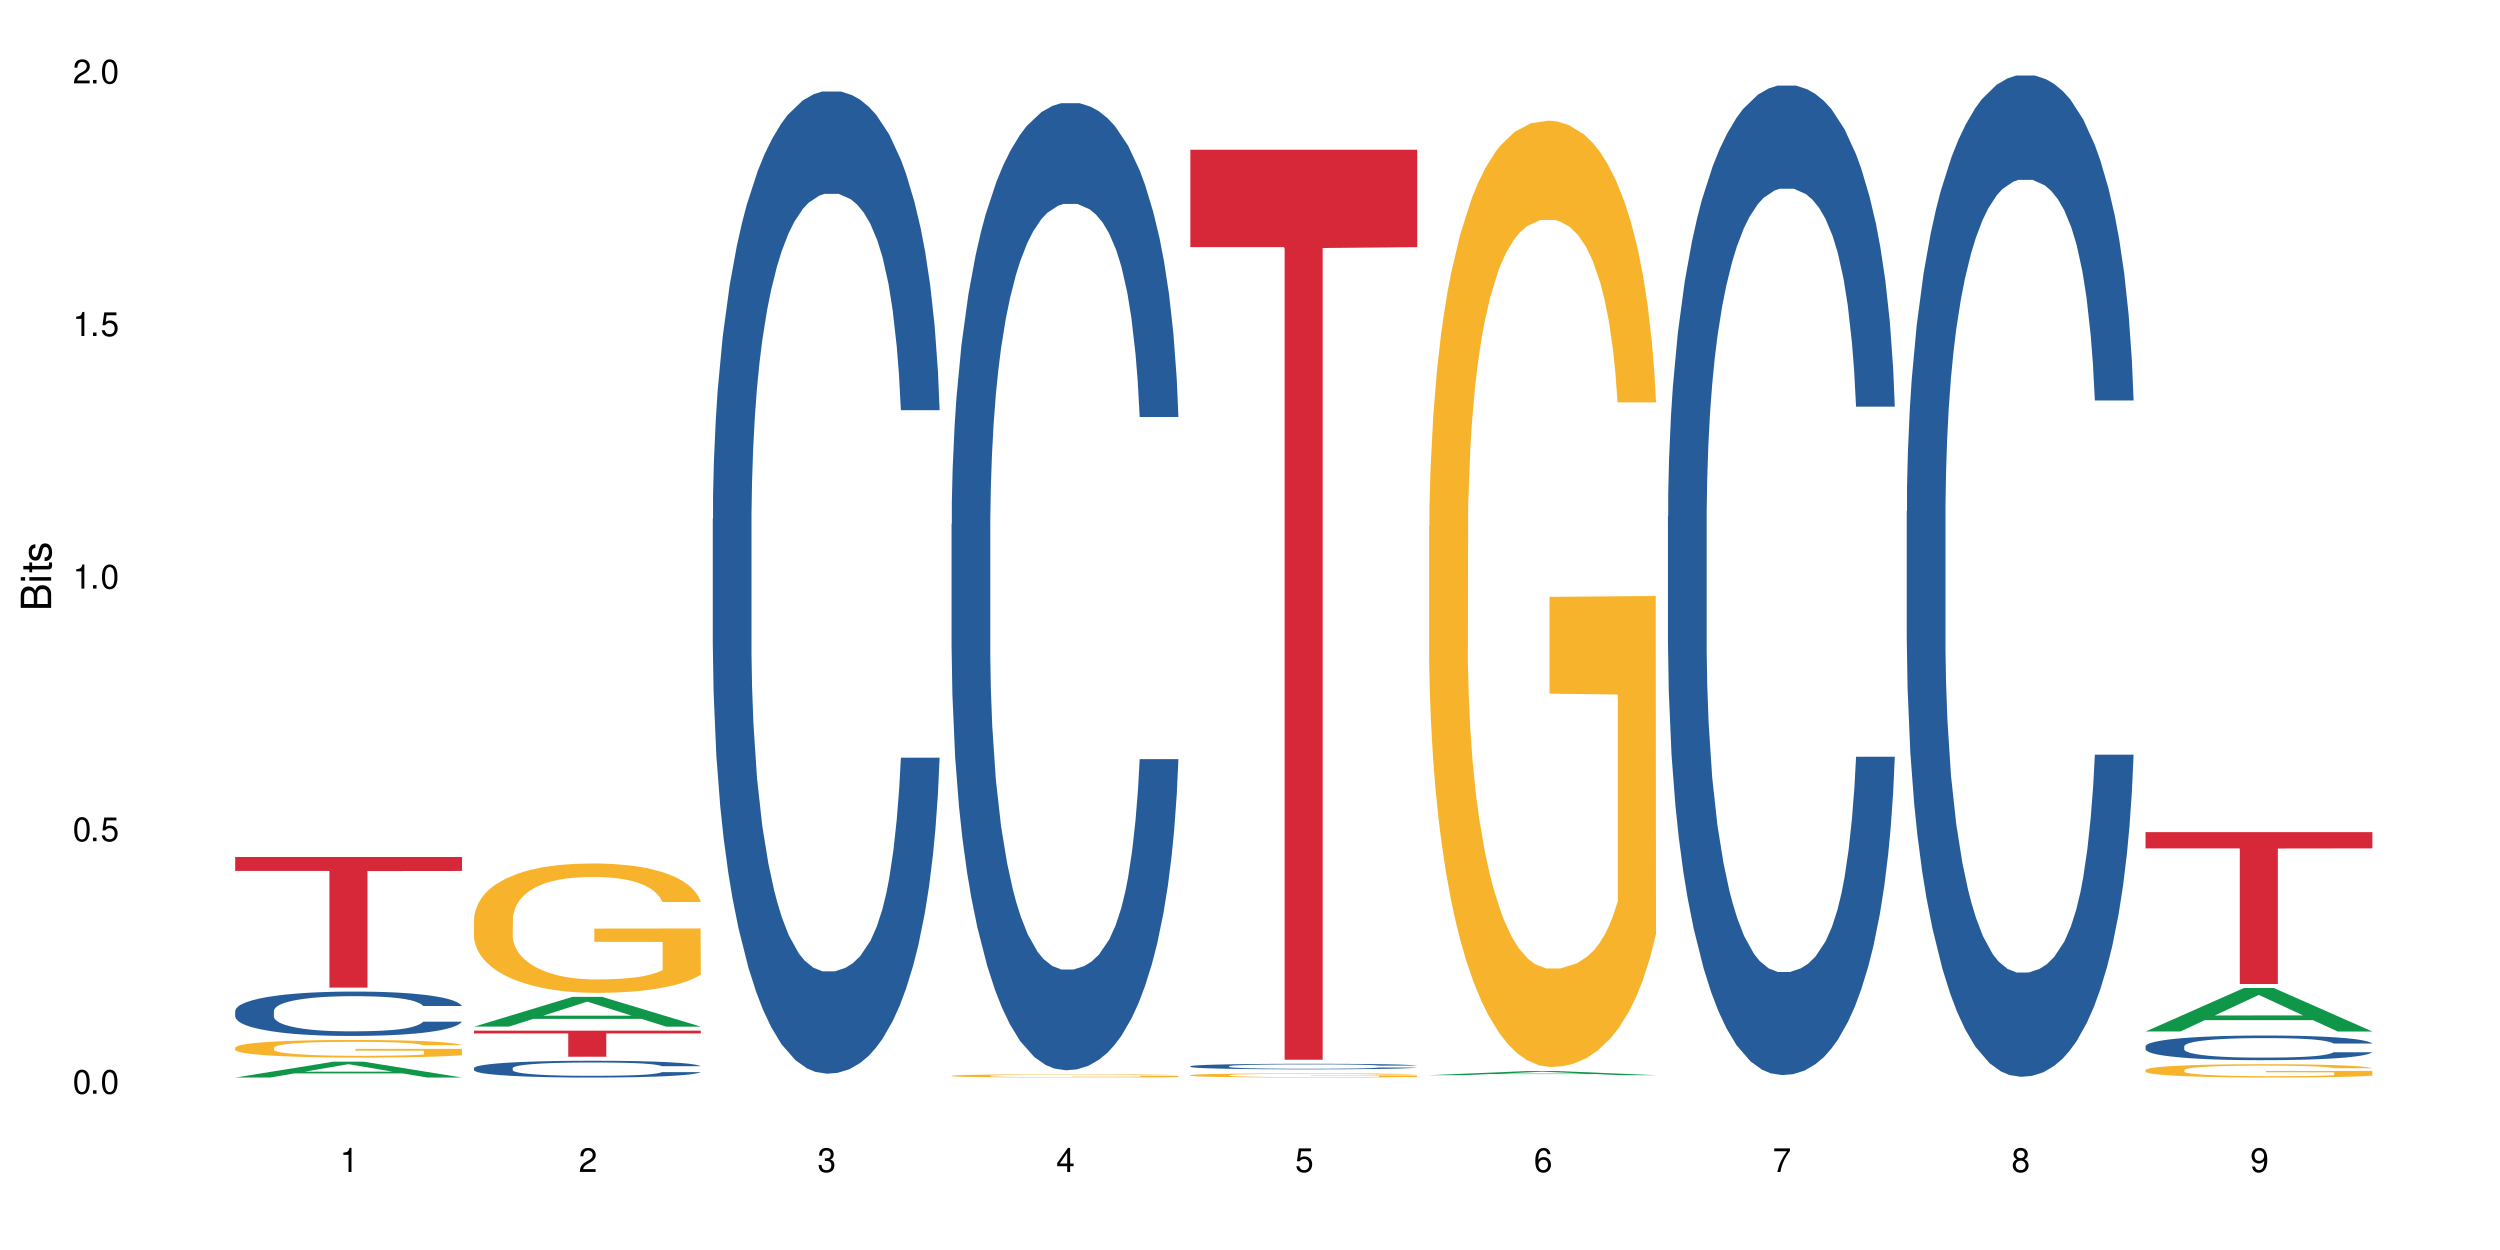
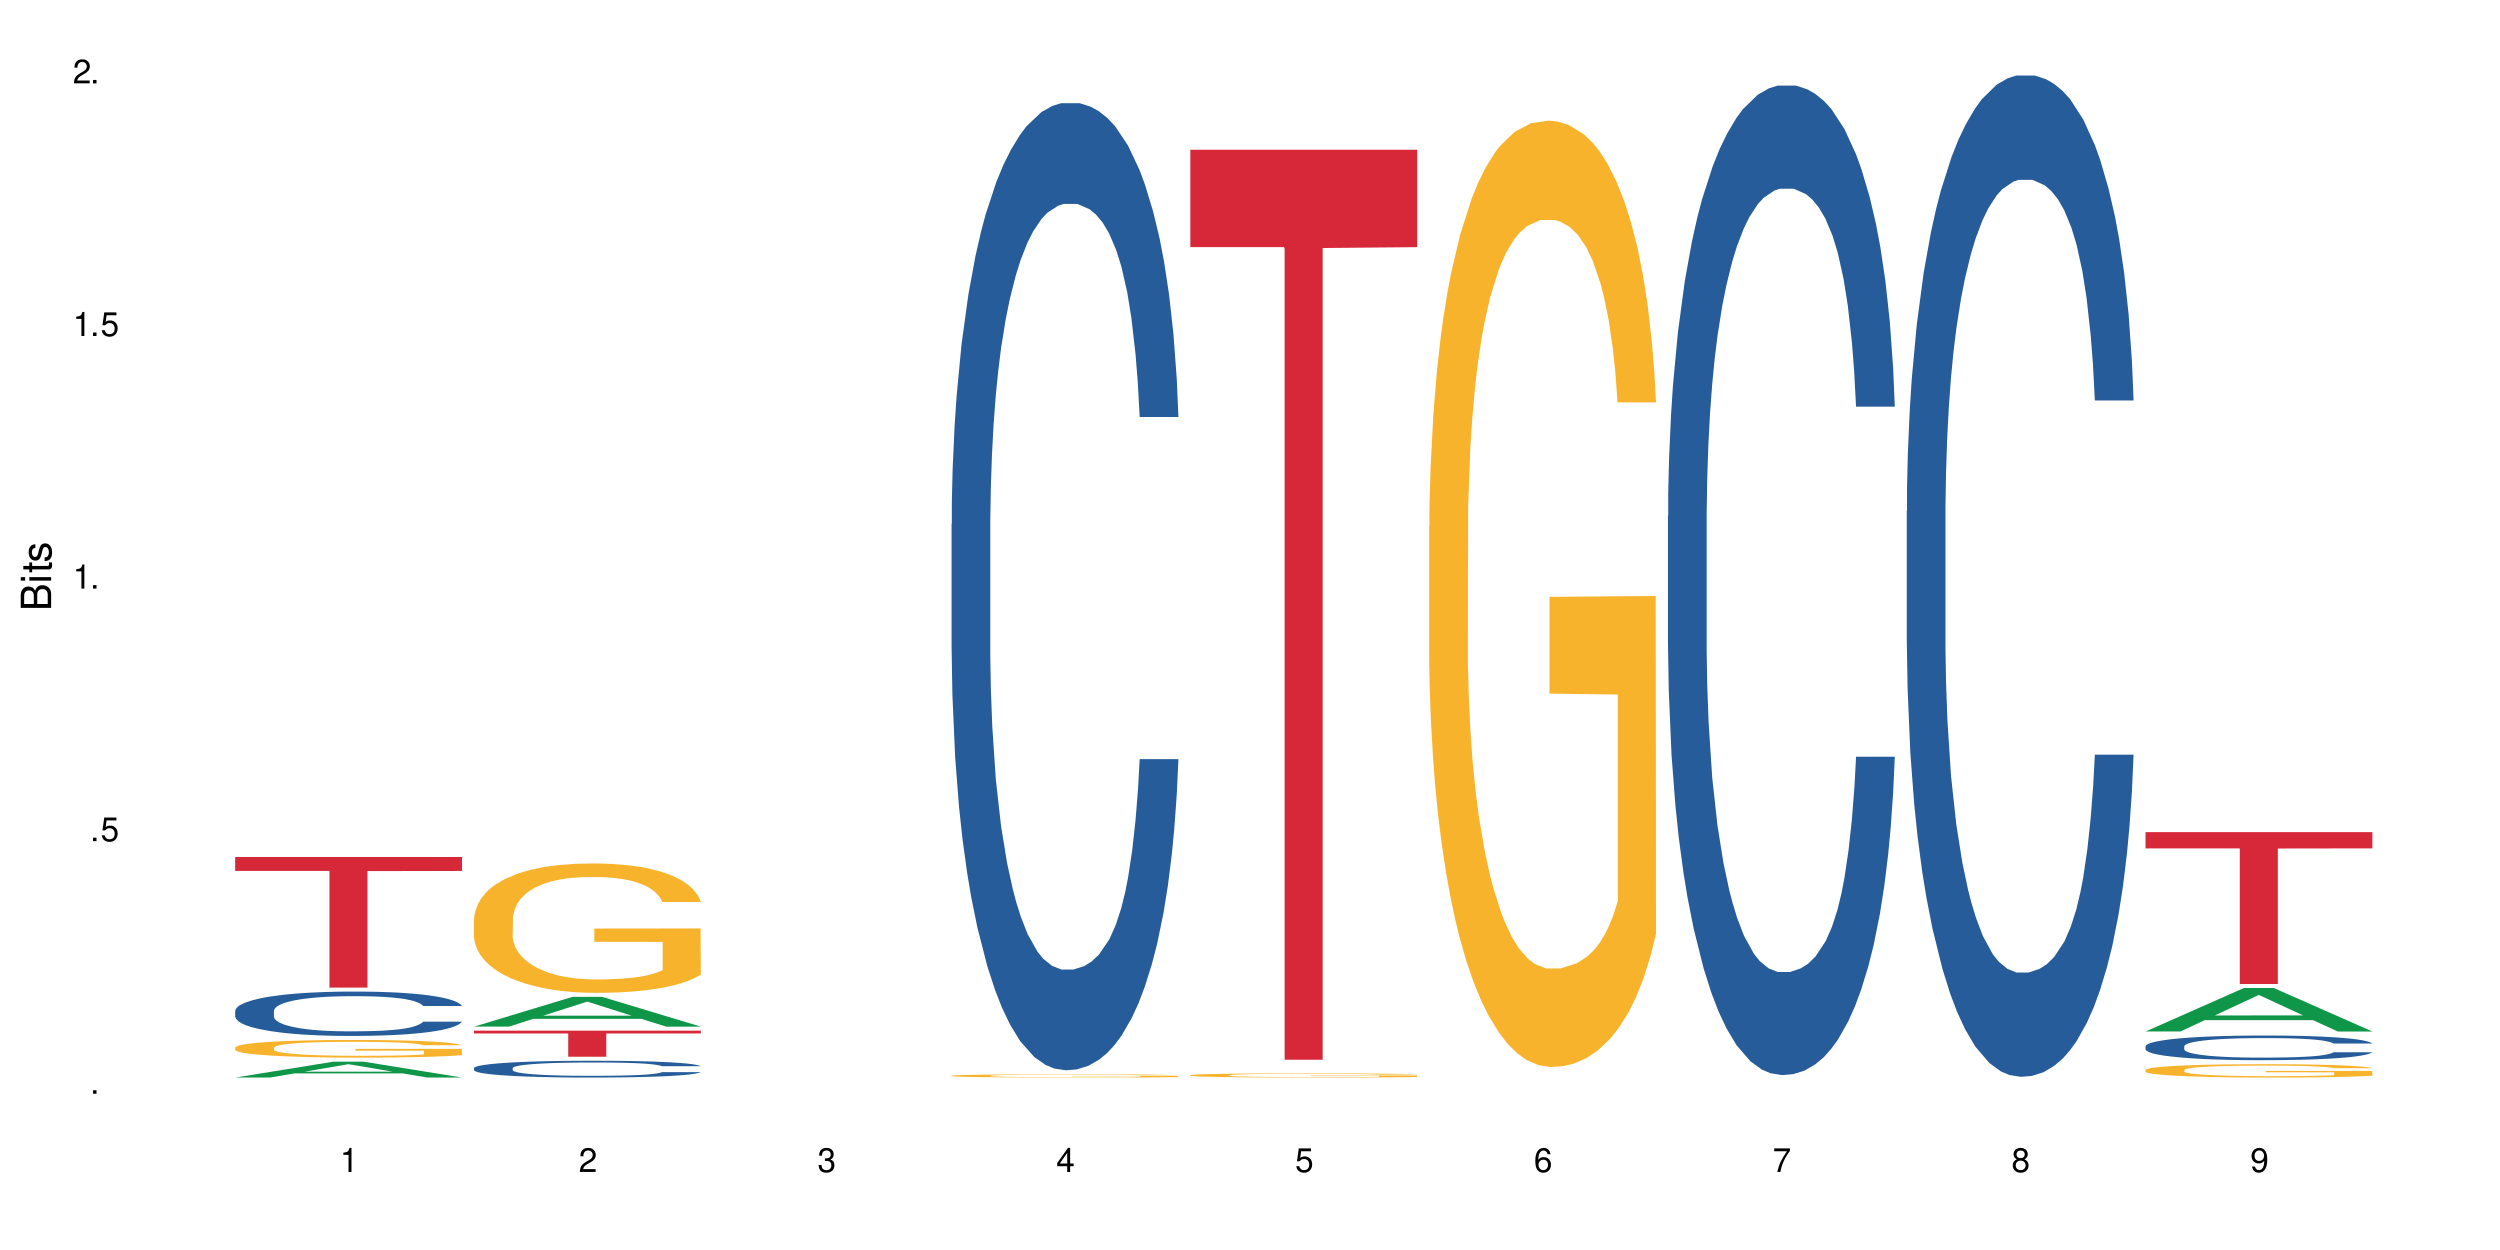
<svg xmlns="http://www.w3.org/2000/svg" xmlns:xlink="http://www.w3.org/1999/xlink" width="720" height="360" viewBox="0 0 720 360">
  <defs>
    <g>
      <g id="glyph-0-0">
</g>
      <g id="glyph-0-1">
-         <path d="M 2.641 -6.938 C 2 -6.938 1.422 -6.656 1.078 -6.172 C 0.641 -5.562 0.406 -4.641 0.406 -3.359 C 0.406 -1.016 1.188 0.219 2.641 0.219 C 4.078 0.219 4.859 -1.016 4.859 -3.297 C 4.859 -4.641 4.656 -5.547 4.203 -6.172 C 3.844 -6.656 3.281 -6.938 2.641 -6.938 Z M 2.641 -6.188 C 3.547 -6.188 4 -5.25 4 -3.375 C 4 -1.406 3.562 -0.484 2.625 -0.484 C 1.734 -0.484 1.281 -1.438 1.281 -3.344 C 1.281 -5.25 1.734 -6.188 2.641 -6.188 Z M 2.641 -6.188 " />
-       </g>
+         </g>
      <g id="glyph-0-2">
        <path d="M 1.828 -1 L 0.828 -1 L 0.828 0 L 1.828 0 Z M 1.828 -1 " />
      </g>
      <g id="glyph-0-3">
        <path d="M 4.562 -6.797 L 1.062 -6.797 L 0.547 -3.094 L 1.328 -3.094 C 1.719 -3.562 2.047 -3.734 2.578 -3.734 C 3.484 -3.734 4.062 -3.109 4.062 -2.094 C 4.062 -1.125 3.484 -0.531 2.578 -0.531 C 1.828 -0.531 1.375 -0.906 1.188 -1.672 L 0.328 -1.672 C 0.453 -1.109 0.547 -0.844 0.75 -0.594 C 1.125 -0.078 1.828 0.219 2.594 0.219 C 3.969 0.219 4.922 -0.781 4.922 -2.219 C 4.922 -3.562 4.031 -4.484 2.719 -4.484 C 2.25 -4.484 1.859 -4.359 1.469 -4.062 L 1.734 -5.969 L 4.562 -5.969 Z M 4.562 -6.797 " />
      </g>
      <g id="glyph-0-4">
        <path d="M 2.484 -4.938 L 2.484 0 L 3.328 0 L 3.328 -6.938 L 2.766 -6.938 C 2.469 -5.875 2.281 -5.734 0.984 -5.562 L 0.984 -4.938 Z M 2.484 -4.938 " />
      </g>
      <g id="glyph-0-5">
        <path d="M 4.859 -0.828 L 1.281 -0.828 C 1.359 -1.406 1.672 -1.781 2.5 -2.281 L 3.469 -2.828 C 4.406 -3.344 4.906 -4.062 4.906 -4.906 C 4.906 -5.484 4.672 -6.031 4.266 -6.406 C 3.859 -6.766 3.375 -6.938 2.719 -6.938 C 1.859 -6.938 1.219 -6.625 0.844 -6.031 C 0.609 -5.672 0.5 -5.234 0.484 -4.531 L 1.328 -4.531 C 1.359 -5.016 1.406 -5.281 1.531 -5.516 C 1.75 -5.938 2.188 -6.203 2.703 -6.203 C 3.469 -6.203 4.031 -5.641 4.031 -4.891 C 4.031 -4.344 3.719 -3.859 3.125 -3.516 L 2.234 -3 C 0.812 -2.172 0.406 -1.531 0.328 -0.016 L 4.859 -0.016 Z M 4.859 -0.828 " />
      </g>
      <g id="glyph-0-6">
        <path d="M 2.125 -3.188 L 2.578 -3.188 C 3.5 -3.188 3.984 -2.766 3.984 -1.922 C 3.984 -1.062 3.469 -0.531 2.594 -0.531 C 1.656 -0.531 1.203 -1 1.156 -2.016 L 0.312 -2.016 C 0.344 -1.453 0.438 -1.094 0.609 -0.781 C 0.953 -0.109 1.625 0.219 2.547 0.219 C 3.953 0.219 4.859 -0.625 4.859 -1.938 C 4.859 -2.828 4.516 -3.297 3.703 -3.594 C 4.344 -3.844 4.656 -4.328 4.656 -5.031 C 4.656 -6.219 3.875 -6.938 2.578 -6.938 C 1.203 -6.938 0.484 -6.172 0.453 -4.703 L 1.297 -4.703 C 1.312 -5.125 1.344 -5.359 1.453 -5.578 C 1.641 -5.969 2.062 -6.203 2.594 -6.203 C 3.344 -6.203 3.797 -5.75 3.797 -5 C 3.797 -4.516 3.609 -4.219 3.25 -4.047 C 3.016 -3.953 2.703 -3.922 2.125 -3.906 Z M 2.125 -3.188 " />
      </g>
      <g id="glyph-0-7">
        <path d="M 3.141 -1.672 L 3.141 0 L 3.984 0 L 3.984 -1.672 L 4.984 -1.672 L 4.984 -2.438 L 3.984 -2.438 L 3.984 -6.938 L 3.359 -6.938 L 0.266 -2.578 L 0.266 -1.672 Z M 3.141 -2.438 L 1 -2.438 L 3.141 -5.5 Z M 3.141 -2.438 " />
      </g>
      <g id="glyph-0-8">
        <path d="M 4.781 -5.125 C 4.609 -6.266 3.891 -6.938 2.844 -6.938 C 2.094 -6.938 1.422 -6.578 1.031 -5.953 C 0.594 -5.266 0.406 -4.422 0.406 -3.172 C 0.406 -2 0.578 -1.25 0.984 -0.641 C 1.359 -0.078 1.953 0.219 2.703 0.219 C 3.984 0.219 4.922 -0.75 4.922 -2.094 C 4.922 -3.375 4.062 -4.281 2.844 -4.281 C 2.172 -4.281 1.641 -4.031 1.281 -3.516 C 1.281 -5.234 1.828 -6.188 2.797 -6.188 C 3.391 -6.188 3.797 -5.797 3.938 -5.125 Z M 2.734 -3.531 C 3.547 -3.531 4.062 -2.953 4.062 -2.031 C 4.062 -1.156 3.484 -0.531 2.703 -0.531 C 1.922 -0.531 1.328 -1.188 1.328 -2.078 C 1.328 -2.938 1.906 -3.531 2.734 -3.531 Z M 2.734 -3.531 " />
      </g>
      <g id="glyph-0-9">
        <path d="M 4.984 -6.797 L 0.438 -6.797 L 0.438 -5.969 L 4.109 -5.969 C 2.5 -3.656 1.828 -2.234 1.328 0 L 2.219 0 C 2.594 -2.172 3.453 -4.047 4.984 -6.094 Z M 4.984 -6.797 " />
      </g>
      <g id="glyph-0-10">
        <path d="M 3.75 -3.656 C 4.469 -4.094 4.688 -4.438 4.688 -5.078 C 4.688 -6.172 3.844 -6.938 2.641 -6.938 C 1.438 -6.938 0.594 -6.172 0.594 -5.094 C 0.594 -4.438 0.812 -4.094 1.516 -3.656 C 0.734 -3.266 0.359 -2.703 0.359 -1.922 C 0.359 -0.656 1.281 0.219 2.641 0.219 C 3.984 0.219 4.922 -0.656 4.922 -1.922 C 4.922 -2.703 4.531 -3.266 3.75 -3.656 Z M 2.641 -6.188 C 3.359 -6.188 3.812 -5.75 3.812 -5.062 C 3.812 -4.406 3.344 -3.984 2.641 -3.984 C 1.922 -3.984 1.453 -4.406 1.453 -5.078 C 1.453 -5.75 1.922 -6.188 2.641 -6.188 Z M 2.641 -3.266 C 3.484 -3.266 4.062 -2.719 4.062 -1.906 C 4.062 -1.078 3.484 -0.531 2.625 -0.531 C 1.797 -0.531 1.219 -1.094 1.219 -1.906 C 1.219 -2.719 1.781 -3.266 2.641 -3.266 Z M 2.641 -3.266 " />
      </g>
      <g id="glyph-0-11">
        <path d="M 0.516 -1.578 C 0.672 -0.453 1.406 0.219 2.438 0.219 C 3.188 0.219 3.859 -0.141 4.266 -0.766 C 4.688 -1.453 4.891 -2.297 4.891 -3.547 C 4.891 -4.719 4.703 -5.453 4.312 -6.078 C 3.938 -6.641 3.344 -6.938 2.594 -6.938 C 1.297 -6.938 0.359 -5.969 0.359 -4.625 C 0.359 -3.344 1.234 -2.453 2.453 -2.453 C 3.094 -2.453 3.578 -2.672 4.016 -3.203 C 4 -1.484 3.469 -0.531 2.5 -0.531 C 1.906 -0.531 1.484 -0.906 1.359 -1.578 Z M 2.578 -6.203 C 3.375 -6.203 3.969 -5.531 3.969 -4.641 C 3.969 -3.797 3.391 -3.188 2.547 -3.188 C 1.734 -3.188 1.234 -3.766 1.234 -4.688 C 1.234 -5.562 1.797 -6.203 2.578 -6.203 Z M 2.578 -6.203 " />
      </g>
      <g id="glyph-1-0">
</g>
      <g id="glyph-1-1">
        <path d="M 0 -0.953 L 0 -4.891 C 0 -5.719 -0.234 -6.344 -0.734 -6.797 C -1.188 -7.234 -1.812 -7.469 -2.5 -7.469 C -3.547 -7.469 -4.188 -7 -4.625 -5.875 C -4.984 -6.688 -5.625 -7.094 -6.531 -7.094 C -7.172 -7.094 -7.734 -6.859 -8.141 -6.391 C -8.562 -5.922 -8.75 -5.344 -8.75 -4.5 L -8.75 -0.953 Z M -4.984 -2.062 L -7.766 -2.062 L -7.766 -4.219 C -7.766 -4.844 -7.688 -5.203 -7.453 -5.5 C -7.219 -5.812 -6.859 -5.969 -6.375 -5.969 C -5.891 -5.969 -5.531 -5.812 -5.297 -5.5 C -5.062 -5.203 -4.984 -4.844 -4.984 -4.219 Z M -0.984 -2.062 L -4 -2.062 L -4 -4.781 C -4 -5.766 -3.438 -6.359 -2.484 -6.359 C -1.547 -6.359 -0.984 -5.766 -0.984 -4.781 Z M -0.984 -2.062 " />
      </g>
      <g id="glyph-1-2">
        <path d="M -6.281 -1.797 L -6.281 -0.797 L 0 -0.797 L 0 -1.797 Z M -8.75 -1.797 L -8.75 -0.797 L -7.484 -0.797 L -7.484 -1.797 Z M -8.75 -1.797 " />
      </g>
      <g id="glyph-1-3">
        <path d="M -6.281 -3.047 L -6.281 -2.016 L -8.016 -2.016 L -8.016 -1.016 L -6.281 -1.016 L -6.281 -0.172 L -5.469 -0.172 L -5.469 -1.016 L -0.719 -1.016 C -0.078 -1.016 0.281 -1.453 0.281 -2.234 C 0.281 -2.5 0.25 -2.719 0.188 -3.047 L -0.641 -3.047 C -0.609 -2.906 -0.594 -2.766 -0.594 -2.562 C -0.594 -2.141 -0.719 -2.016 -1.156 -2.016 L -5.469 -2.016 L -5.469 -3.047 Z M -6.281 -3.047 " />
      </g>
      <g id="glyph-1-4">
        <path d="M -4.531 -5.25 C -5.766 -5.25 -6.469 -4.422 -6.469 -2.969 C -6.469 -1.516 -5.719 -0.562 -4.547 -0.562 C -3.562 -0.562 -3.094 -1.062 -2.734 -2.562 L -2.516 -3.484 C -2.344 -4.188 -2.094 -4.469 -1.641 -4.469 C -1.047 -4.469 -0.641 -3.875 -0.641 -3 C -0.641 -2.453 -0.797 -2 -1.062 -1.75 C -1.25 -1.594 -1.422 -1.531 -1.875 -1.469 L -1.875 -0.406 C -0.422 -0.453 0.281 -1.266 0.281 -2.922 C 0.281 -4.5 -0.5 -5.516 -1.719 -5.516 C -2.656 -5.516 -3.172 -4.984 -3.469 -3.734 L -3.703 -2.766 C -3.891 -1.953 -4.156 -1.609 -4.594 -1.609 C -5.188 -1.609 -5.547 -2.125 -5.547 -2.938 C -5.547 -3.75 -5.203 -4.172 -4.531 -4.203 Z M -4.531 -5.25 " />
      </g>
    </g>
  </defs>
  <rect x="-72" y="-36" width="864" height="432" fill="rgb(100%, 100%, 100%)" fill-opacity="1" />
  <path fill-rule="nonzero" fill="rgb(6.275%, 58.824%, 28.235%)" fill-opacity="1" d="M 67.73 310.332 L 67.801 310.328 L 96.07 305.754 L 104.656 305.754 L 133.066 310.336 L 123.082 310.336 L 115.965 309.141 L 84.762 309.141 L 77.781 310.332 L 67.73 310.332 L 87.766 308.645 L 113.102 308.641 L 100.469 306.504 L 100.328 306.5 L 100.188 306.512 L 87.695 308.641 L 87.766 308.645 Z M 67.73 310.332 " />
  <path fill-rule="nonzero" fill="rgb(14.51%, 36.078%, 60%)" fill-opacity="1" d="M 67.73 291.137 L 67.812 291.125 L 67.812 290.848 L 68.051 290.402 L 68.605 289.844 L 69.164 289.457 L 70.598 288.77 L 72.59 288.102 L 74.664 287.59 L 76.176 287.285 L 77.531 287.051 L 80.637 286.621 L 82.629 286.398 L 84.781 286.199 L 87.41 286 L 89.324 285.883 L 93.625 285.699 L 96.812 285.617 L 99.281 285.582 L 104.621 285.582 L 107.809 285.629 L 110.117 285.688 L 112.668 285.781 L 114.82 285.883 L 118.562 286.141 L 121.91 286.469 L 123.426 286.656 L 125.816 287.016 L 127.648 287.367 L 128.922 287.672 L 130.355 288.102 L 131.629 288.629 L 132.586 289.223 L 133.066 289.727 L 121.91 289.727 L 121.352 289.258 L 120.715 288.895 L 119.52 288.418 L 118.324 288.078 L 116.652 287.742 L 115.137 287.52 L 113.066 287.297 L 111.234 287.156 L 109.32 287.051 L 107.488 286.98 L 103.984 286.91 L 99.922 286.91 L 98.406 286.934 L 95.297 287.027 L 93.625 287.109 L 91.234 287.273 L 89.562 287.426 L 87.57 287.66 L 86.215 287.859 L 84.543 288.16 L 83.348 288.43 L 81.992 288.816 L 81.195 289.105 L 80.48 289.434 L 79.84 289.82 L 79.363 290.227 L 79.043 290.66 L 78.887 291.078 L 78.887 292.891 L 79.043 293.309 L 79.441 293.801 L 80.48 294.512 L 81.992 295.129 L 83.746 295.621 L 85.418 295.969 L 86.375 296.133 L 87.648 296.32 L 89.641 296.555 L 92.512 296.789 L 94.184 296.883 L 96.734 296.973 L 99.363 297.02 L 102.867 297.02 L 105.977 296.973 L 108.047 296.918 L 110.199 296.824 L 113.145 296.625 L 114.98 296.438 L 116.57 296.215 L 117.766 295.992 L 118.562 295.809 L 119.758 295.445 L 120.715 295.047 L 121.434 294.641 L 121.91 294.242 L 133.066 294.242 L 132.586 294.711 L 131.871 295.164 L 131.152 295.504 L 130.039 295.914 L 128.762 296.273 L 126.93 296.684 L 125.418 296.949 L 123.426 297.242 L 121.59 297.465 L 119.602 297.664 L 116.652 297.898 L 114.738 298.012 L 112.668 298.117 L 110.199 298.211 L 107.09 298.293 L 103.746 298.34 L 100.637 298.352 L 97.289 298.328 L 94.82 298.281 L 91.555 298.176 L 87.492 297.965 L 84.543 297.746 L 82.23 297.523 L 80.238 297.289 L 78.008 296.973 L 75.141 296.461 L 73.387 296.062 L 72.191 295.738 L 70.84 295.281 L 69.883 294.875 L 68.766 294.219 L 67.969 293.391 L 67.73 292.75 Z M 67.73 291.137 " />
  <path fill-rule="nonzero" fill="rgb(96.863%, 70.196%, 16.863%)" fill-opacity="1" d="M 67.73 301.688 L 67.812 301.684 L 67.812 301.59 L 68.129 301.383 L 68.926 301.094 L 69.961 300.859 L 71.078 300.672 L 71.793 300.574 L 72.988 300.434 L 74.023 300.332 L 76.656 300.125 L 80 299.93 L 81.832 299.844 L 83.906 299.766 L 86.852 299.68 L 88.207 299.645 L 92.352 299.57 L 97.051 299.523 L 102.23 299.512 L 104.621 299.516 L 107.887 299.535 L 112.348 299.586 L 114.898 299.633 L 116.891 299.68 L 118.961 299.738 L 121.512 299.832 L 123.902 299.941 L 125.816 300.055 L 127.727 300.195 L 129.32 300.344 L 130.676 300.504 L 131.871 300.699 L 132.586 300.863 L 133.066 301.023 L 121.988 301.023 L 121.352 300.863 L 120.637 300.738 L 119.441 300.582 L 118.246 300.473 L 117.051 300.383 L 114.82 300.262 L 112.906 300.188 L 110.516 300.125 L 108.207 300.082 L 105.578 300.055 L 103.984 300.047 L 99.762 300.047 L 95.938 300.078 L 93.707 300.113 L 92.113 300.152 L 89.879 300.223 L 88.527 300.277 L 87.73 300.312 L 85.34 300.457 L 83.746 300.59 L 82.871 300.676 L 81.754 300.816 L 80.957 300.941 L 80.082 301.129 L 79.602 301.266 L 78.965 301.582 L 78.887 302.418 L 79.125 302.594 L 79.602 302.785 L 80.238 302.953 L 81.195 303.129 L 82.152 303.262 L 83.824 303.445 L 85.258 303.566 L 86.375 303.645 L 88.527 303.77 L 89.402 303.812 L 91.473 303.895 L 93.625 303.961 L 96.254 304.016 L 98.246 304.043 L 101.434 304.066 L 105.496 304.066 L 110.277 304.039 L 113.305 304 L 115.379 303.965 L 116.73 303.934 L 118.406 303.883 L 119.602 303.836 L 120.715 303.785 L 122.07 303.703 L 122.07 302.594 L 102.391 302.59 L 102.391 302.07 L 132.984 302.066 L 133.066 303.883 L 131.391 304.008 L 129.32 304.129 L 127.328 304.219 L 125.258 304.301 L 122.309 304.387 L 119.918 304.441 L 116.254 304.508 L 112.906 304.551 L 109.402 304.578 L 106.293 304.59 L 102.629 304.598 L 99.363 304.586 L 95.855 304.559 L 93.066 304.523 L 90.52 304.477 L 87.969 304.414 L 84.781 304.316 L 82.711 304.238 L 80.559 304.141 L 78.406 304.023 L 76.496 303.898 L 75.219 303.801 L 73.945 303.691 L 72.59 303.551 L 71.316 303.395 L 70.359 303.25 L 69.484 303.086 L 68.848 302.934 L 68.211 302.727 L 67.891 302.559 L 67.73 302.414 Z M 67.73 301.688 " />
  <path fill-rule="nonzero" fill="rgb(83.922%, 15.686%, 22.353%)" fill-opacity="1" d="M 67.73 246.812 L 133.066 246.812 L 133.066 250.836 L 105.836 250.871 L 105.836 284.422 L 94.879 284.422 L 94.879 250.906 L 94.723 250.836 L 67.73 250.836 Z M 67.73 246.812 " />
  <path fill-rule="nonzero" fill="rgb(6.275%, 58.824%, 28.235%)" fill-opacity="1" d="M 136.504 295.668 L 136.574 295.66 L 164.844 287.105 L 173.43 287.105 L 201.836 295.676 L 191.855 295.676 L 184.738 293.438 L 153.535 293.438 L 146.555 295.668 L 136.504 295.668 L 156.535 292.512 L 181.875 292.504 L 169.242 288.504 L 169.102 288.496 L 168.961 288.52 L 156.469 292.504 L 156.535 292.512 Z M 136.504 295.668 " />
  <path fill-rule="nonzero" fill="rgb(14.51%, 36.078%, 60%)" fill-opacity="1" d="M 136.504 307.605 L 136.582 307.598 L 136.582 307.492 L 136.824 307.324 L 137.379 307.113 L 137.938 306.969 L 139.371 306.707 L 141.363 306.453 L 143.434 306.258 L 144.949 306.145 L 146.305 306.055 L 149.41 305.891 L 151.402 305.809 L 153.555 305.734 L 156.184 305.656 L 158.098 305.613 L 162.398 305.543 L 165.586 305.512 L 168.055 305.5 L 173.395 305.5 L 176.582 305.516 L 178.891 305.539 L 181.441 305.574 L 183.594 305.613 L 187.336 305.711 L 190.684 305.836 L 192.195 305.906 L 194.586 306.043 L 196.418 306.176 L 197.695 306.289 L 199.129 306.453 L 200.402 306.652 L 201.359 306.879 L 201.836 307.07 L 190.684 307.07 L 190.125 306.891 L 189.488 306.754 L 188.293 306.574 L 187.098 306.445 L 185.426 306.316 L 183.91 306.234 L 181.84 306.148 L 180.008 306.094 L 178.094 306.055 L 176.262 306.027 L 172.758 306.004 L 168.691 306.004 L 167.18 306.012 L 164.07 306.047 L 162.398 306.078 L 160.008 306.141 L 158.336 306.195 L 156.344 306.285 L 154.988 306.359 L 153.316 306.477 L 152.121 306.578 L 150.766 306.723 L 149.969 306.836 L 149.25 306.957 L 148.613 307.105 L 148.137 307.258 L 147.816 307.422 L 147.66 307.582 L 147.66 308.266 L 147.816 308.426 L 148.215 308.613 L 149.25 308.883 L 150.766 309.117 L 152.52 309.301 L 154.191 309.434 L 155.148 309.496 L 156.422 309.566 L 158.414 309.656 L 161.281 309.746 L 162.957 309.781 L 165.504 309.816 L 168.137 309.832 L 171.641 309.832 L 174.746 309.816 L 176.82 309.793 L 178.973 309.758 L 181.918 309.684 L 183.75 309.613 L 185.344 309.527 L 186.539 309.445 L 187.336 309.375 L 188.531 309.234 L 189.488 309.086 L 190.203 308.93 L 190.684 308.781 L 201.836 308.781 L 201.359 308.957 L 200.645 309.129 L 199.926 309.258 L 198.809 309.414 L 197.535 309.551 L 195.703 309.703 L 194.188 309.805 L 192.195 309.918 L 190.363 310 L 188.371 310.078 L 185.426 310.164 L 183.512 310.211 L 181.441 310.25 L 178.973 310.285 L 175.863 310.316 L 172.516 310.332 L 169.41 310.336 L 166.062 310.328 L 163.594 310.312 L 160.328 310.27 L 156.262 310.191 L 153.316 310.105 L 151.004 310.023 L 149.012 309.934 L 146.781 309.816 L 143.914 309.621 L 142.16 309.469 L 140.965 309.348 L 139.609 309.176 L 138.656 309.02 L 137.539 308.773 L 136.742 308.457 L 136.504 308.215 Z M 136.504 307.605 " />
  <path fill-rule="nonzero" fill="rgb(96.863%, 70.196%, 16.863%)" fill-opacity="1" d="M 136.504 264.637 L 136.582 264.605 L 136.582 263.922 L 136.902 262.391 L 137.699 260.281 L 138.734 258.543 L 139.852 257.184 L 140.566 256.469 L 141.762 255.445 L 142.797 254.699 L 145.426 253.168 L 148.773 251.738 L 150.605 251.125 L 152.68 250.547 L 155.625 249.898 L 156.98 249.66 L 161.125 249.117 L 165.824 248.777 L 171.004 248.672 L 173.395 248.707 L 176.66 248.844 L 181.121 249.219 L 183.672 249.559 L 185.664 249.898 L 187.734 250.34 L 190.285 251.023 L 192.676 251.84 L 194.586 252.656 L 196.5 253.676 L 198.094 254.766 L 199.449 255.957 L 200.645 257.387 L 201.359 258.578 L 201.836 259.77 L 190.762 259.77 L 190.125 258.578 L 189.41 257.66 L 188.215 256.535 L 187.02 255.719 L 185.824 255.074 L 183.594 254.188 L 181.68 253.645 L 179.289 253.168 L 176.98 252.859 L 174.348 252.656 L 172.758 252.59 L 168.535 252.59 L 164.707 252.828 L 162.477 253.098 L 160.883 253.371 L 158.652 253.883 L 157.301 254.289 L 156.504 254.562 L 154.113 255.617 L 152.52 256.57 L 151.641 257.219 L 150.527 258.238 L 149.73 259.156 L 148.852 260.52 L 148.375 261.539 L 147.738 263.855 L 147.66 269.98 L 147.898 271.273 L 148.375 272.672 L 149.012 273.895 L 149.969 275.191 L 150.926 276.176 L 152.598 277.504 L 154.031 278.391 L 155.148 278.969 L 157.301 279.887 L 158.176 280.191 L 160.246 280.805 L 162.398 281.281 L 165.027 281.691 L 167.02 281.895 L 170.207 282.066 L 174.27 282.066 L 179.051 281.859 L 182.078 281.59 L 184.148 281.316 L 185.504 281.078 L 187.176 280.703 L 188.371 280.363 L 189.488 279.988 L 190.844 279.41 L 190.844 271.273 L 171.164 271.242 L 171.164 267.43 L 201.758 267.395 L 201.836 280.703 L 200.164 281.621 L 198.094 282.508 L 196.102 283.188 L 194.031 283.766 L 191.082 284.414 L 188.691 284.824 L 185.027 285.301 L 181.68 285.605 L 178.176 285.809 L 175.066 285.91 L 171.402 285.945 L 168.137 285.879 L 164.629 285.672 L 161.84 285.402 L 159.289 285.062 L 156.742 284.617 L 153.555 283.902 L 151.484 283.324 L 149.332 282.609 L 147.18 281.758 L 145.27 280.84 L 143.992 280.125 L 142.719 279.309 L 141.363 278.285 L 140.09 277.129 L 139.133 276.074 L 138.258 274.883 L 137.617 273.762 L 136.98 272.227 L 136.664 271.004 L 136.504 269.949 Z M 136.504 264.637 " />
  <path fill-rule="nonzero" fill="rgb(83.922%, 15.686%, 22.353%)" fill-opacity="1" d="M 136.504 296.836 L 201.836 296.836 L 201.836 297.637 L 174.609 297.645 L 174.609 304.34 L 163.652 304.34 L 163.652 297.652 L 163.496 297.637 L 136.504 297.637 Z M 136.504 296.836 " />
-   <path fill-rule="nonzero" fill="rgb(14.51%, 36.078%, 60%)" fill-opacity="1" d="M 205.277 149.43 L 205.355 149.172 L 205.355 142.965 L 205.594 133.141 L 206.152 120.73 L 206.711 112.195 L 208.145 96.941 L 210.137 82.203 L 212.207 70.824 L 213.723 64.102 L 215.078 58.93 L 218.184 49.363 L 220.176 44.449 L 222.328 40.055 L 224.957 35.66 L 226.867 33.074 L 231.172 28.938 L 234.359 27.125 L 236.828 26.352 L 242.168 26.352 L 245.352 27.383 L 247.664 28.676 L 250.215 30.746 L 252.363 33.074 L 256.109 38.762 L 259.457 46 L 260.969 50.137 L 263.359 58.156 L 265.191 65.91 L 266.469 72.633 L 267.902 82.203 L 269.176 93.836 L 270.133 107.023 L 270.609 118.145 L 259.457 118.145 L 258.898 107.801 L 258.262 99.785 L 257.066 89.184 L 255.871 81.684 L 254.195 74.188 L 252.684 69.273 L 250.613 64.359 L 248.777 61.258 L 246.867 58.93 L 245.035 57.379 L 241.527 55.828 L 237.465 55.828 L 235.953 56.344 L 232.844 58.414 L 231.172 60.223 L 228.781 63.844 L 227.109 67.203 L 225.117 72.375 L 223.762 76.773 L 222.09 83.496 L 220.895 89.441 L 219.539 97.973 L 218.742 104.438 L 218.023 111.68 L 217.387 120.211 L 216.91 129.262 L 216.59 138.828 L 216.43 148.137 L 216.43 188.215 L 216.59 197.523 L 216.988 208.387 L 218.023 224.156 L 219.539 237.863 L 221.293 248.723 L 222.965 256.48 L 223.922 260.098 L 225.195 264.238 L 227.188 269.406 L 230.055 274.578 L 231.73 276.648 L 234.277 278.715 L 236.906 279.75 L 240.414 279.75 L 243.52 278.715 L 245.594 277.422 L 247.742 275.355 L 250.691 270.961 L 252.523 266.824 L 254.117 261.91 L 255.312 256.996 L 256.109 252.859 L 257.305 244.844 L 258.262 236.051 L 258.977 227.004 L 259.457 218.211 L 270.609 218.211 L 270.133 228.555 L 269.414 238.637 L 268.699 246.137 L 267.582 255.188 L 266.309 263.203 L 264.477 272.254 L 262.961 278.199 L 260.969 284.664 L 259.137 289.578 L 257.145 293.973 L 254.195 299.145 L 252.285 301.73 L 250.215 304.059 L 247.742 306.125 L 244.637 307.934 L 241.289 308.969 L 238.184 309.227 L 234.836 308.711 L 232.367 307.676 L 229.098 305.352 L 225.035 300.695 L 222.09 295.781 L 219.777 290.871 L 217.785 285.699 L 215.555 278.715 L 212.688 267.34 L 210.934 258.547 L 209.738 251.309 L 208.383 241.223 L 207.426 232.172 L 206.312 217.695 L 205.516 199.336 L 205.277 185.113 Z M 205.277 149.43 " />
  <path fill-rule="nonzero" fill="rgb(14.51%, 36.078%, 60%)" fill-opacity="1" d="M 274.051 150.906 L 274.129 150.652 L 274.129 144.543 L 274.367 134.867 L 274.926 122.648 L 275.484 114.246 L 276.918 99.223 L 278.91 84.711 L 280.98 73.512 L 282.496 66.891 L 283.848 61.801 L 286.957 52.379 L 288.949 47.543 L 291.102 43.215 L 293.73 38.887 L 295.641 36.34 L 299.945 32.266 L 303.129 30.484 L 305.602 29.719 L 310.938 29.719 L 314.125 30.738 L 316.438 32.012 L 318.984 34.047 L 321.137 36.34 L 324.883 41.941 L 328.23 49.07 L 329.742 53.145 L 332.133 61.035 L 333.965 68.672 L 335.238 75.293 L 336.676 84.711 L 337.949 96.168 L 338.906 109.152 L 339.383 120.102 L 328.23 120.102 L 327.672 109.918 L 327.035 102.023 L 325.84 91.586 L 324.645 84.203 L 322.969 76.82 L 321.457 71.984 L 319.383 67.145 L 317.551 64.09 L 315.641 61.801 L 313.809 60.273 L 310.301 58.742 L 306.238 58.742 L 304.723 59.254 L 301.617 61.289 L 299.945 63.07 L 297.555 66.637 L 295.879 69.945 L 293.887 75.039 L 292.535 79.367 L 290.859 85.984 L 289.664 91.84 L 288.312 100.242 L 287.516 106.605 L 286.797 113.734 L 286.16 122.137 L 285.684 131.047 L 285.363 140.469 L 285.203 149.633 L 285.203 189.094 L 285.363 198.262 L 285.762 208.953 L 286.797 224.484 L 288.312 237.977 L 290.062 248.672 L 291.738 256.309 L 292.691 259.871 L 293.969 263.945 L 295.961 269.039 L 298.828 274.129 L 300.5 276.168 L 303.051 278.203 L 305.68 279.223 L 309.188 279.223 L 312.293 278.203 L 314.363 276.93 L 316.516 274.895 L 319.465 270.566 L 321.297 266.492 L 322.891 261.656 L 324.086 256.816 L 324.883 252.742 L 326.078 244.852 L 327.035 236.195 L 327.75 227.285 L 328.23 218.629 L 339.383 218.629 L 338.906 228.812 L 338.188 238.742 L 337.473 246.125 L 336.355 255.035 L 335.082 262.926 L 333.25 271.84 L 331.734 277.695 L 329.742 284.059 L 327.91 288.895 L 325.918 293.223 L 322.969 298.316 L 321.059 300.863 L 318.984 303.152 L 316.516 305.191 L 313.41 306.973 L 310.062 307.992 L 306.957 308.246 L 303.609 307.734 L 301.141 306.719 L 297.871 304.426 L 293.809 299.844 L 290.859 295.008 L 288.551 290.168 L 286.559 285.078 L 284.328 278.203 L 281.457 267 L 279.707 258.344 L 278.512 251.215 L 277.156 241.285 L 276.199 232.375 L 275.086 218.117 L 274.289 200.043 L 274.051 186.039 Z M 274.051 150.906 " />
  <path fill-rule="nonzero" fill="rgb(96.863%, 70.196%, 16.863%)" fill-opacity="1" d="M 274.051 309.805 L 274.129 309.805 L 274.129 309.785 L 274.449 309.746 L 275.246 309.695 L 276.281 309.652 L 277.395 309.617 L 278.113 309.598 L 279.309 309.574 L 280.344 309.555 L 282.973 309.516 L 286.32 309.48 L 288.152 309.465 L 290.223 309.449 L 293.172 309.434 L 294.527 309.43 L 298.668 309.414 L 303.371 309.406 L 308.547 309.402 L 310.938 309.406 L 314.207 309.406 L 318.668 309.418 L 321.219 309.426 L 323.207 309.434 L 325.281 309.445 L 327.832 309.461 L 330.219 309.484 L 332.133 309.504 L 334.043 309.527 L 335.637 309.555 L 336.992 309.586 L 338.188 309.621 L 338.906 309.652 L 339.383 309.684 L 328.309 309.684 L 327.672 309.652 L 326.953 309.629 L 325.758 309.602 L 323.367 309.562 L 321.137 309.543 L 319.227 309.527 L 316.836 309.516 L 314.523 309.508 L 311.895 309.504 L 306.078 309.504 L 302.254 309.508 L 300.023 309.516 L 298.43 309.523 L 296.199 309.535 L 294.844 309.543 L 294.047 309.551 L 291.656 309.578 L 290.062 309.602 L 289.188 309.617 L 288.07 309.645 L 287.273 309.668 L 286.398 309.699 L 285.922 309.727 L 285.285 309.785 L 285.203 309.938 L 285.441 309.969 L 285.922 310.004 L 286.559 310.035 L 287.516 310.066 L 288.469 310.094 L 290.145 310.125 L 291.578 310.148 L 292.691 310.164 L 294.844 310.188 L 295.723 310.191 L 297.793 310.207 L 299.945 310.219 L 302.574 310.23 L 304.566 310.234 L 307.75 310.238 L 311.816 310.238 L 316.598 310.234 L 319.625 310.227 L 321.695 310.223 L 323.051 310.215 L 324.723 310.207 L 325.918 310.199 L 327.035 310.188 L 328.387 310.172 L 328.387 309.969 L 308.707 309.969 L 308.707 309.875 L 339.305 309.871 L 339.383 310.207 L 337.711 310.23 L 335.637 310.25 L 333.645 310.27 L 331.574 310.281 L 328.625 310.301 L 326.238 310.309 L 322.57 310.32 L 319.227 310.328 L 315.719 310.332 L 312.613 310.336 L 305.68 310.336 L 302.176 310.332 L 299.387 310.324 L 296.836 310.316 L 294.285 310.305 L 291.102 310.285 L 289.027 310.273 L 286.875 310.254 L 284.727 310.234 L 282.812 310.211 L 280.266 310.172 L 278.91 310.145 L 277.633 310.117 L 276.68 310.09 L 275.801 310.059 L 275.164 310.031 L 274.527 309.992 L 274.207 309.965 L 274.051 309.938 Z M 274.051 309.805 " />
-   <path fill-rule="nonzero" fill="rgb(14.51%, 36.078%, 60%)" fill-opacity="1" d="M 342.82 307.066 L 342.902 307.062 L 342.902 307.027 L 343.141 306.973 L 343.699 306.902 L 344.258 306.855 L 345.691 306.77 L 347.684 306.688 L 349.754 306.621 L 351.266 306.586 L 352.621 306.555 L 355.73 306.5 L 357.723 306.473 L 359.871 306.449 L 362.5 306.426 L 364.414 306.41 L 368.715 306.387 L 371.902 306.375 L 374.375 306.371 L 379.711 306.371 L 382.898 306.379 L 385.211 306.387 L 387.758 306.398 L 389.91 306.41 L 393.656 306.441 L 397 306.484 L 398.516 306.504 L 400.906 306.551 L 402.738 306.594 L 404.012 306.633 L 405.445 306.688 L 406.723 306.75 L 407.68 306.828 L 408.156 306.891 L 397 306.891 L 396.445 306.832 L 395.805 306.785 L 394.609 306.727 L 393.414 306.684 L 391.742 306.641 L 390.23 306.613 L 388.156 306.586 L 386.324 306.57 L 384.414 306.555 L 382.578 306.547 L 379.074 306.539 L 373.496 306.539 L 370.391 306.551 L 368.715 306.562 L 366.324 306.582 L 364.652 306.602 L 362.66 306.633 L 361.305 306.656 L 359.633 306.695 L 358.438 306.727 L 357.082 306.773 L 356.285 306.812 L 355.57 306.852 L 354.934 306.902 L 354.453 306.953 L 354.137 307.004 L 353.977 307.059 L 353.977 307.285 L 354.137 307.336 L 354.535 307.398 L 355.57 307.484 L 357.082 307.562 L 358.836 307.625 L 360.508 307.668 L 361.465 307.688 L 362.742 307.711 L 364.734 307.742 L 367.602 307.77 L 369.273 307.781 L 371.824 307.793 L 374.453 307.801 L 377.957 307.801 L 381.066 307.793 L 383.137 307.785 L 385.289 307.773 L 388.238 307.75 L 390.07 307.727 L 391.664 307.699 L 392.859 307.672 L 393.656 307.648 L 394.852 307.602 L 395.805 307.555 L 396.523 307.5 L 397 307.453 L 408.156 307.453 L 407.68 307.512 L 406.961 307.566 L 406.242 307.609 L 405.129 307.66 L 403.852 307.707 L 402.02 307.758 L 400.508 307.789 L 398.516 307.828 L 396.684 307.855 L 394.691 307.879 L 391.742 307.906 L 389.832 307.922 L 387.758 307.938 L 385.289 307.949 L 382.18 307.957 L 378.836 307.965 L 375.727 307.965 L 372.383 307.961 L 369.91 307.957 L 366.645 307.941 L 362.582 307.918 L 359.633 307.891 L 357.324 307.863 L 355.332 307.832 L 353.102 307.793 L 350.23 307.73 L 348.48 307.68 L 347.285 307.641 L 345.93 307.582 L 344.973 307.531 L 343.859 307.449 L 343.062 307.348 L 342.82 307.266 Z M 342.82 307.066 " />
  <path fill-rule="nonzero" fill="rgb(96.863%, 70.196%, 16.863%)" fill-opacity="1" d="M 342.82 309.645 L 342.902 309.641 L 342.902 309.621 L 343.219 309.57 L 344.016 309.5 L 345.051 309.445 L 346.168 309.402 L 346.887 309.379 L 348.082 309.344 L 349.117 309.32 L 351.746 309.27 L 355.094 309.223 L 356.926 309.203 L 358.996 309.184 L 361.945 309.164 L 363.297 309.156 L 367.441 309.137 L 372.141 309.129 L 377.32 309.125 L 379.711 309.125 L 382.977 309.129 L 387.441 309.141 L 389.988 309.152 L 391.98 309.164 L 394.055 309.18 L 396.602 309.199 L 398.992 309.227 L 400.906 309.254 L 402.816 309.285 L 404.41 309.32 L 405.766 309.359 L 406.961 309.406 L 407.68 309.445 L 408.156 309.484 L 397.082 309.484 L 396.445 309.445 L 395.727 309.418 L 394.531 309.379 L 393.336 309.352 L 392.141 309.332 L 389.91 309.305 L 387.996 309.285 L 385.609 309.27 L 383.297 309.262 L 380.668 309.254 L 379.074 309.25 L 374.852 309.25 L 371.027 309.258 L 368.797 309.27 L 367.203 309.277 L 364.973 309.293 L 363.617 309.309 L 362.82 309.316 L 360.43 309.352 L 358.836 309.383 L 357.961 309.402 L 356.844 309.434 L 356.047 309.465 L 355.172 309.508 L 354.695 309.543 L 354.055 309.617 L 353.977 309.816 L 354.215 309.859 L 354.695 309.906 L 355.332 309.945 L 356.285 309.988 L 357.242 310.02 L 358.918 310.062 L 360.352 310.09 L 361.465 310.109 L 363.617 310.141 L 364.492 310.148 L 366.566 310.172 L 368.715 310.184 L 371.344 310.199 L 373.336 310.207 L 376.523 310.211 L 380.59 310.211 L 385.367 310.203 L 388.395 310.195 L 390.469 310.188 L 391.824 310.18 L 393.496 310.168 L 394.691 310.156 L 395.805 310.145 L 397.16 310.125 L 397.16 309.859 L 377.48 309.859 L 377.48 309.734 L 408.074 309.734 L 408.156 310.168 L 406.484 310.195 L 404.41 310.227 L 402.418 310.246 L 400.348 310.266 L 397.398 310.289 L 395.008 310.301 L 391.344 310.316 L 387.996 310.328 L 384.492 310.332 L 381.387 310.336 L 374.453 310.336 L 370.949 310.328 L 368.16 310.32 L 365.609 310.309 L 363.059 310.293 L 359.871 310.27 L 357.801 310.254 L 355.648 310.23 L 353.5 310.199 L 351.586 310.172 L 350.312 310.148 L 349.035 310.121 L 347.684 310.09 L 346.406 310.051 L 345.449 310.016 L 344.574 309.977 L 343.938 309.941 L 343.301 309.891 L 342.98 309.852 L 342.82 309.816 Z M 342.82 309.645 " />
  <path fill-rule="nonzero" fill="rgb(83.922%, 15.686%, 22.353%)" fill-opacity="1" d="M 342.82 43.125 L 408.156 43.125 L 408.156 71.18 L 380.926 71.426 L 380.926 305.211 L 369.973 305.211 L 369.973 71.672 L 369.812 71.18 L 342.82 71.18 Z M 342.82 43.125 " />
-   <path fill-rule="nonzero" fill="rgb(6.275%, 58.824%, 28.235%)" fill-opacity="1" d="M 411.594 309.652 L 411.664 309.648 L 439.934 308.461 L 448.52 308.461 L 476.93 309.652 L 466.945 309.652 L 459.828 309.34 L 428.625 309.34 L 421.645 309.652 L 411.594 309.652 L 431.629 309.215 L 456.965 309.211 L 444.332 308.656 L 444.191 308.656 L 444.051 308.66 L 431.559 309.211 L 431.629 309.215 Z M 411.594 309.652 " />
  <path fill-rule="nonzero" fill="rgb(96.863%, 70.196%, 16.863%)" fill-opacity="1" d="M 411.594 151.48 L 411.676 151.23 L 411.676 146.254 L 411.992 135.051 L 412.789 119.621 L 413.824 106.926 L 414.941 96.969 L 415.656 91.742 L 416.852 84.273 L 417.891 78.797 L 420.52 67.594 L 423.863 57.141 L 425.695 52.66 L 427.77 48.43 L 430.715 43.699 L 432.07 41.957 L 436.215 37.973 L 440.914 35.484 L 446.094 34.738 L 448.484 34.988 L 451.75 35.984 L 456.211 38.723 L 458.762 41.211 L 460.754 43.699 L 462.824 46.934 L 465.375 51.914 L 467.766 57.887 L 469.68 63.863 L 471.59 71.328 L 473.184 79.293 L 474.539 88.008 L 475.734 98.461 L 476.449 107.172 L 476.93 115.887 L 465.855 115.887 L 465.215 107.172 L 464.5 100.453 L 463.305 92.238 L 462.109 86.266 L 460.914 81.535 L 458.684 75.062 L 456.77 71.082 L 454.379 67.594 L 452.07 65.355 L 449.441 63.863 L 447.848 63.363 L 443.625 63.363 L 439.801 65.105 L 437.57 67.098 L 435.977 69.09 L 433.746 72.824 L 432.391 75.809 L 431.594 77.801 L 429.203 85.516 L 427.609 92.488 L 426.734 97.215 L 425.617 104.684 L 424.82 111.406 L 423.945 121.363 L 423.465 128.828 L 422.828 145.754 L 422.75 190.562 L 422.988 200.02 L 423.465 210.227 L 424.105 219.188 L 425.059 228.645 L 426.016 235.863 L 427.688 245.57 L 429.125 252.043 L 430.238 256.273 L 432.391 262.996 L 433.266 265.238 L 435.336 269.719 L 437.488 273.203 L 440.117 276.188 L 442.109 277.684 L 445.297 278.926 L 449.359 278.926 L 454.141 277.434 L 457.168 275.441 L 459.242 273.449 L 460.594 271.707 L 462.27 268.969 L 463.465 266.48 L 464.578 263.742 L 465.934 259.512 L 465.934 200.02 L 446.254 199.77 L 446.254 171.891 L 476.848 171.645 L 476.93 268.969 L 475.254 275.691 L 473.184 282.164 L 471.191 287.141 L 469.121 291.371 L 466.172 296.102 L 463.781 299.09 L 460.117 302.574 L 456.77 304.812 L 453.266 306.309 L 450.156 307.055 L 446.492 307.305 L 443.227 306.805 L 439.719 305.312 L 436.93 303.32 L 434.383 300.832 L 431.832 297.598 L 428.645 292.367 L 426.574 288.137 L 424.422 282.91 L 422.27 276.688 L 420.359 269.965 L 419.082 264.738 L 417.809 258.766 L 416.453 251.297 L 415.18 242.832 L 414.223 235.117 L 413.348 226.406 L 412.711 218.191 L 412.074 206.988 L 411.754 198.027 L 411.594 190.312 Z M 411.594 151.48 " />
  <path fill-rule="nonzero" fill="rgb(14.51%, 36.078%, 60%)" fill-opacity="1" d="M 480.367 148.648 L 480.445 148.387 L 480.445 142.137 L 480.688 132.238 L 481.242 119.734 L 481.801 111.141 L 483.234 95.77 L 485.227 80.922 L 487.301 69.461 L 488.812 62.691 L 490.168 57.48 L 493.273 47.844 L 495.266 42.895 L 497.418 38.465 L 500.047 34.035 L 501.961 31.434 L 506.262 27.266 L 509.449 25.441 L 511.918 24.66 L 517.258 24.66 L 520.445 25.703 L 522.754 27.004 L 525.305 29.086 L 527.457 31.434 L 531.199 37.164 L 534.547 44.457 L 536.059 48.625 L 538.449 56.699 L 540.285 64.512 L 541.559 71.285 L 542.992 80.922 L 544.266 92.645 L 545.223 105.93 L 545.703 117.129 L 534.547 117.129 L 533.988 106.711 L 533.352 98.637 L 532.156 87.957 L 530.961 80.402 L 529.289 72.848 L 527.773 67.898 L 525.703 62.949 L 523.871 59.824 L 521.957 57.48 L 520.125 55.918 L 516.621 54.355 L 512.555 54.355 L 511.043 54.875 L 507.934 56.961 L 506.262 58.781 L 503.871 62.43 L 502.199 65.816 L 500.207 71.023 L 498.852 75.453 L 497.18 82.227 L 495.984 88.219 L 494.629 96.812 L 493.832 103.324 L 493.117 110.617 L 492.477 119.215 L 492 128.332 L 491.68 137.969 L 491.523 147.348 L 491.523 187.723 L 491.68 197.098 L 492.078 208.039 L 493.117 223.93 L 494.629 237.734 L 496.383 248.676 L 498.055 256.488 L 499.012 260.137 L 500.285 264.305 L 502.277 269.512 L 505.145 274.723 L 506.82 276.805 L 509.367 278.891 L 512 279.934 L 515.504 279.934 L 518.613 278.891 L 520.684 277.59 L 522.836 275.504 L 525.781 271.074 L 527.613 266.91 L 529.207 261.961 L 530.402 257.012 L 531.199 252.844 L 532.395 244.766 L 533.352 235.91 L 534.07 226.793 L 534.547 217.938 L 545.703 217.938 L 545.223 228.355 L 544.508 238.516 L 543.789 246.07 L 542.672 255.188 L 541.398 263.262 L 539.566 272.379 L 538.051 278.371 L 536.059 284.883 L 534.227 289.832 L 532.234 294.258 L 529.289 299.469 L 527.375 302.074 L 525.305 304.418 L 522.836 306.5 L 519.727 308.324 L 516.379 309.367 L 513.273 309.629 L 509.926 309.105 L 507.457 308.062 L 504.191 305.719 L 500.125 301.031 L 497.18 296.082 L 494.867 291.133 L 492.875 285.922 L 490.645 278.891 L 487.777 267.43 L 486.023 258.574 L 484.828 251.277 L 483.473 241.121 L 482.52 232.004 L 481.402 217.418 L 480.605 198.922 L 480.367 184.598 Z M 480.367 148.648 " />
  <path fill-rule="nonzero" fill="rgb(14.51%, 36.078%, 60%)" fill-opacity="1" d="M 549.141 147.227 L 549.219 146.961 L 549.219 140.637 L 549.457 130.617 L 550.016 117.965 L 550.574 109.266 L 552.008 93.715 L 554 78.688 L 556.07 67.09 L 557.586 60.238 L 558.941 54.965 L 562.047 45.211 L 564.039 40.203 L 566.191 35.723 L 568.82 31.242 L 570.73 28.605 L 575.035 24.387 L 578.223 22.543 L 580.691 21.75 L 586.031 21.75 L 589.215 22.805 L 591.527 24.125 L 594.078 26.234 L 596.227 28.605 L 599.973 34.402 L 603.32 41.785 L 604.832 46.004 L 607.223 54.176 L 609.055 62.082 L 610.332 68.938 L 611.766 78.688 L 613.039 90.551 L 613.996 103.996 L 614.473 115.332 L 603.32 115.332 L 602.762 104.785 L 602.125 96.613 L 600.93 85.809 L 599.734 78.164 L 598.062 70.52 L 596.547 65.508 L 594.477 60.5 L 592.645 57.336 L 590.73 54.965 L 588.898 53.383 L 585.391 51.801 L 581.328 51.801 L 579.816 52.328 L 576.707 54.438 L 575.035 56.281 L 572.645 59.973 L 570.973 63.402 L 568.98 68.672 L 567.625 73.152 L 565.953 80.008 L 564.758 86.07 L 563.402 94.77 L 562.605 101.359 L 561.887 108.738 L 561.25 117.438 L 560.773 126.664 L 560.453 136.418 L 560.293 145.906 L 560.293 186.766 L 560.453 196.258 L 560.852 207.328 L 561.887 223.406 L 563.402 237.379 L 565.156 248.449 L 566.828 256.359 L 567.785 260.047 L 569.059 264.266 L 571.051 269.539 L 573.918 274.809 L 575.594 276.918 L 578.141 279.027 L 580.77 280.082 L 584.277 280.082 L 587.383 279.027 L 589.457 277.711 L 591.605 275.602 L 594.555 271.121 L 596.387 266.902 L 597.98 261.895 L 599.176 256.883 L 599.973 252.668 L 601.168 244.496 L 602.125 235.531 L 602.84 226.309 L 603.32 217.344 L 614.473 217.344 L 613.996 227.887 L 613.277 238.168 L 612.562 245.812 L 611.445 255.039 L 610.172 263.211 L 608.34 272.438 L 606.824 278.5 L 604.832 285.09 L 603 290.098 L 601.008 294.578 L 598.062 299.852 L 596.148 302.488 L 594.078 304.859 L 591.605 306.969 L 588.5 308.812 L 585.152 309.867 L 582.047 310.133 L 578.699 309.605 L 576.23 308.551 L 572.965 306.18 L 568.898 301.434 L 565.953 296.426 L 563.641 291.418 L 561.648 286.145 L 559.418 279.027 L 556.551 267.43 L 554.797 258.465 L 553.602 251.086 L 552.246 240.805 L 551.293 231.578 L 550.176 216.816 L 549.379 198.102 L 549.141 183.602 Z M 549.141 147.227 " />
  <path fill-rule="nonzero" fill="rgb(6.275%, 58.824%, 28.235%)" fill-opacity="1" d="M 617.914 297.062 L 617.98 297.051 L 646.25 284.543 L 654.836 284.543 L 683.246 297.074 L 673.266 297.074 L 666.145 293.805 L 634.945 293.805 L 627.965 297.062 L 617.914 297.062 L 637.945 292.449 L 663.285 292.438 L 650.648 286.59 L 650.512 286.578 L 650.371 286.613 L 637.875 292.438 L 637.945 292.449 Z M 617.914 297.062 " />
  <path fill-rule="nonzero" fill="rgb(14.51%, 36.078%, 60%)" fill-opacity="1" d="M 617.914 301.324 L 617.992 301.316 L 617.992 301.16 L 618.23 300.914 L 618.789 300.602 L 619.348 300.391 L 620.781 300.008 L 622.773 299.637 L 624.844 299.352 L 626.359 299.184 L 627.711 299.051 L 630.82 298.812 L 632.812 298.688 L 634.965 298.578 L 637.594 298.469 L 639.504 298.402 L 643.809 298.301 L 646.996 298.254 L 649.465 298.234 L 654.801 298.234 L 657.988 298.262 L 660.301 298.293 L 662.852 298.344 L 665 298.402 L 668.746 298.547 L 672.094 298.727 L 673.605 298.832 L 675.996 299.031 L 677.828 299.227 L 679.102 299.395 L 680.539 299.637 L 681.812 299.93 L 682.77 300.258 L 683.246 300.539 L 672.094 300.539 L 671.535 300.277 L 670.898 300.078 L 669.703 299.812 L 668.508 299.625 L 666.832 299.434 L 665.32 299.312 L 663.246 299.188 L 661.414 299.109 L 659.504 299.051 L 657.672 299.012 L 654.164 298.973 L 650.102 298.973 L 648.586 298.988 L 645.48 299.039 L 643.809 299.086 L 641.418 299.176 L 639.742 299.262 L 637.75 299.391 L 636.398 299.5 L 634.723 299.668 L 633.527 299.816 L 632.176 300.031 L 631.379 300.195 L 630.66 300.375 L 630.023 300.59 L 629.547 300.816 L 629.227 301.059 L 629.066 301.289 L 629.066 302.297 L 629.227 302.531 L 629.625 302.801 L 630.66 303.199 L 632.176 303.543 L 633.926 303.812 L 635.602 304.008 L 636.559 304.102 L 637.832 304.203 L 639.824 304.332 L 642.691 304.465 L 644.363 304.516 L 646.914 304.566 L 649.543 304.594 L 653.051 304.594 L 656.156 304.566 L 658.227 304.535 L 660.379 304.484 L 663.328 304.371 L 665.16 304.27 L 666.754 304.145 L 667.949 304.023 L 668.746 303.918 L 669.941 303.719 L 670.898 303.496 L 671.613 303.27 L 672.094 303.051 L 683.246 303.051 L 682.77 303.309 L 682.051 303.562 L 681.336 303.75 L 680.219 303.977 L 678.945 304.176 L 677.113 304.406 L 675.598 304.555 L 673.605 304.715 L 671.773 304.84 L 669.781 304.949 L 666.832 305.078 L 664.922 305.145 L 662.852 305.203 L 660.379 305.254 L 657.273 305.301 L 653.926 305.324 L 650.82 305.332 L 647.473 305.32 L 645.004 305.293 L 641.734 305.234 L 637.672 305.117 L 634.723 304.996 L 632.414 304.871 L 630.422 304.742 L 628.191 304.566 L 625.324 304.281 L 623.57 304.062 L 622.375 303.879 L 621.02 303.625 L 620.062 303.398 L 618.949 303.035 L 618.152 302.574 L 617.914 302.219 Z M 617.914 301.324 " />
  <path fill-rule="nonzero" fill="rgb(96.863%, 70.196%, 16.863%)" fill-opacity="1" d="M 617.914 308.141 L 617.992 308.137 L 617.992 308.066 L 618.312 307.906 L 619.109 307.688 L 620.145 307.512 L 621.258 307.371 L 621.977 307.297 L 623.172 307.191 L 624.207 307.113 L 626.836 306.957 L 630.184 306.809 L 632.016 306.746 L 634.086 306.684 L 637.035 306.617 L 638.391 306.594 L 642.531 306.539 L 647.234 306.504 L 652.414 306.492 L 654.801 306.496 L 658.07 306.508 L 662.531 306.547 L 665.082 306.582 L 667.074 306.617 L 669.145 306.664 L 671.695 306.734 L 674.082 306.816 L 675.996 306.902 L 677.91 307.008 L 679.5 307.121 L 680.855 307.242 L 682.051 307.391 L 682.77 307.512 L 683.246 307.637 L 672.172 307.637 L 671.535 307.512 L 670.816 307.418 L 669.621 307.305 L 668.426 307.219 L 667.23 307.152 L 665 307.059 L 663.09 307.004 L 660.699 306.957 L 658.387 306.922 L 655.758 306.902 L 654.164 306.895 L 649.941 306.895 L 646.117 306.922 L 643.887 306.949 L 642.293 306.977 L 640.062 307.027 L 638.707 307.07 L 637.91 307.098 L 635.52 307.207 L 633.926 307.305 L 633.051 307.375 L 631.934 307.477 L 631.141 307.574 L 630.262 307.715 L 629.785 307.82 L 629.148 308.059 L 629.066 308.691 L 629.305 308.824 L 629.785 308.969 L 630.422 309.094 L 631.379 309.227 L 632.332 309.328 L 634.008 309.465 L 635.441 309.559 L 636.559 309.617 L 638.707 309.711 L 639.586 309.742 L 641.656 309.809 L 643.809 309.855 L 646.438 309.898 L 648.43 309.918 L 651.617 309.938 L 655.68 309.938 L 660.461 309.914 L 663.488 309.887 L 665.559 309.859 L 666.914 309.836 L 668.586 309.797 L 669.781 309.762 L 670.898 309.723 L 672.25 309.664 L 672.25 308.824 L 652.57 308.82 L 652.57 308.426 L 683.168 308.422 L 683.246 309.797 L 681.574 309.891 L 679.5 309.984 L 677.512 310.055 L 675.438 310.113 L 672.492 310.18 L 670.102 310.223 L 666.434 310.27 L 663.09 310.301 L 659.582 310.324 L 656.477 310.332 L 652.809 310.336 L 649.543 310.332 L 646.039 310.309 L 643.25 310.281 L 640.699 310.246 L 638.148 310.199 L 634.965 310.125 L 632.891 310.066 L 630.742 309.992 L 628.59 309.906 L 626.676 309.809 L 625.402 309.738 L 624.129 309.652 L 622.773 309.547 L 621.496 309.426 L 620.543 309.32 L 619.664 309.195 L 619.027 309.078 L 618.391 308.922 L 618.07 308.797 L 617.914 308.688 Z M 617.914 308.141 " />
  <path fill-rule="nonzero" fill="rgb(83.922%, 15.686%, 22.353%)" fill-opacity="1" d="M 617.914 239.652 L 683.246 239.652 L 683.246 244.332 L 656.016 244.371 L 656.016 283.383 L 645.062 283.383 L 645.062 244.414 L 644.902 244.332 L 617.914 244.332 Z M 617.914 239.652 " />
  <g fill="rgb(0%, 0%, 0%)" fill-opacity="1">
    <use xlink:href="#glyph-0-1" x="20.965" y="314.993" />
    <use xlink:href="#glyph-0-2" x="25.965" y="314.993" />
    <use xlink:href="#glyph-0-1" x="28.965" y="314.993" />
  </g>
  <g fill="rgb(0%, 0%, 0%)" fill-opacity="1">
    <use xlink:href="#glyph-0-1" x="20.965" y="242.251" />
    <use xlink:href="#glyph-0-2" x="25.965" y="242.251" />
    <use xlink:href="#glyph-0-3" x="28.965" y="242.251" />
  </g>
  <g fill="rgb(0%, 0%, 0%)" fill-opacity="1">
    <use xlink:href="#glyph-0-4" x="20.965" y="169.509" />
    <use xlink:href="#glyph-0-2" x="25.965" y="169.509" />
    <use xlink:href="#glyph-0-1" x="28.965" y="169.509" />
  </g>
  <g fill="rgb(0%, 0%, 0%)" fill-opacity="1">
    <use xlink:href="#glyph-0-4" x="20.965" y="96.767" />
    <use xlink:href="#glyph-0-2" x="25.965" y="96.767" />
    <use xlink:href="#glyph-0-3" x="28.965" y="96.767" />
  </g>
  <g fill="rgb(0%, 0%, 0%)" fill-opacity="1">
    <use xlink:href="#glyph-0-5" x="20.965" y="24.024" />
    <use xlink:href="#glyph-0-2" x="25.965" y="24.024" />
    <use xlink:href="#glyph-0-1" x="28.965" y="24.024" />
  </g>
  <g fill="rgb(0%, 0%, 0%)" fill-opacity="1">
    <use xlink:href="#glyph-0-4" x="97.898" y="337.532" />
  </g>
  <g fill="rgb(0%, 0%, 0%)" fill-opacity="1">
    <use xlink:href="#glyph-0-5" x="166.672" y="337.532" />
  </g>
  <g fill="rgb(0%, 0%, 0%)" fill-opacity="1">
    <use xlink:href="#glyph-0-6" x="235.445" y="337.532" />
  </g>
  <g fill="rgb(0%, 0%, 0%)" fill-opacity="1">
    <use xlink:href="#glyph-0-7" x="304.215" y="337.532" />
  </g>
  <g fill="rgb(0%, 0%, 0%)" fill-opacity="1">
    <use xlink:href="#glyph-0-3" x="372.988" y="337.532" />
  </g>
  <g fill="rgb(0%, 0%, 0%)" fill-opacity="1">
    <use xlink:href="#glyph-0-8" x="441.762" y="337.532" />
  </g>
  <g fill="rgb(0%, 0%, 0%)" fill-opacity="1">
    <use xlink:href="#glyph-0-9" x="510.535" y="337.532" />
  </g>
  <g fill="rgb(0%, 0%, 0%)" fill-opacity="1">
    <use xlink:href="#glyph-0-10" x="579.309" y="337.532" />
  </g>
  <g fill="rgb(0%, 0%, 0%)" fill-opacity="1">
    <use xlink:href="#glyph-0-11" x="648.078" y="337.532" />
  </g>
  <g fill="rgb(0%, 0%, 0%)" fill-opacity="1">
    <use xlink:href="#glyph-1-1" x="14.725" y="176.012" />
    <use xlink:href="#glyph-1-2" x="14.725" y="168.012" />
    <use xlink:href="#glyph-1-3" x="14.725" y="165.012" />
    <use xlink:href="#glyph-1-4" x="14.725" y="162.012" />
  </g>
</svg>